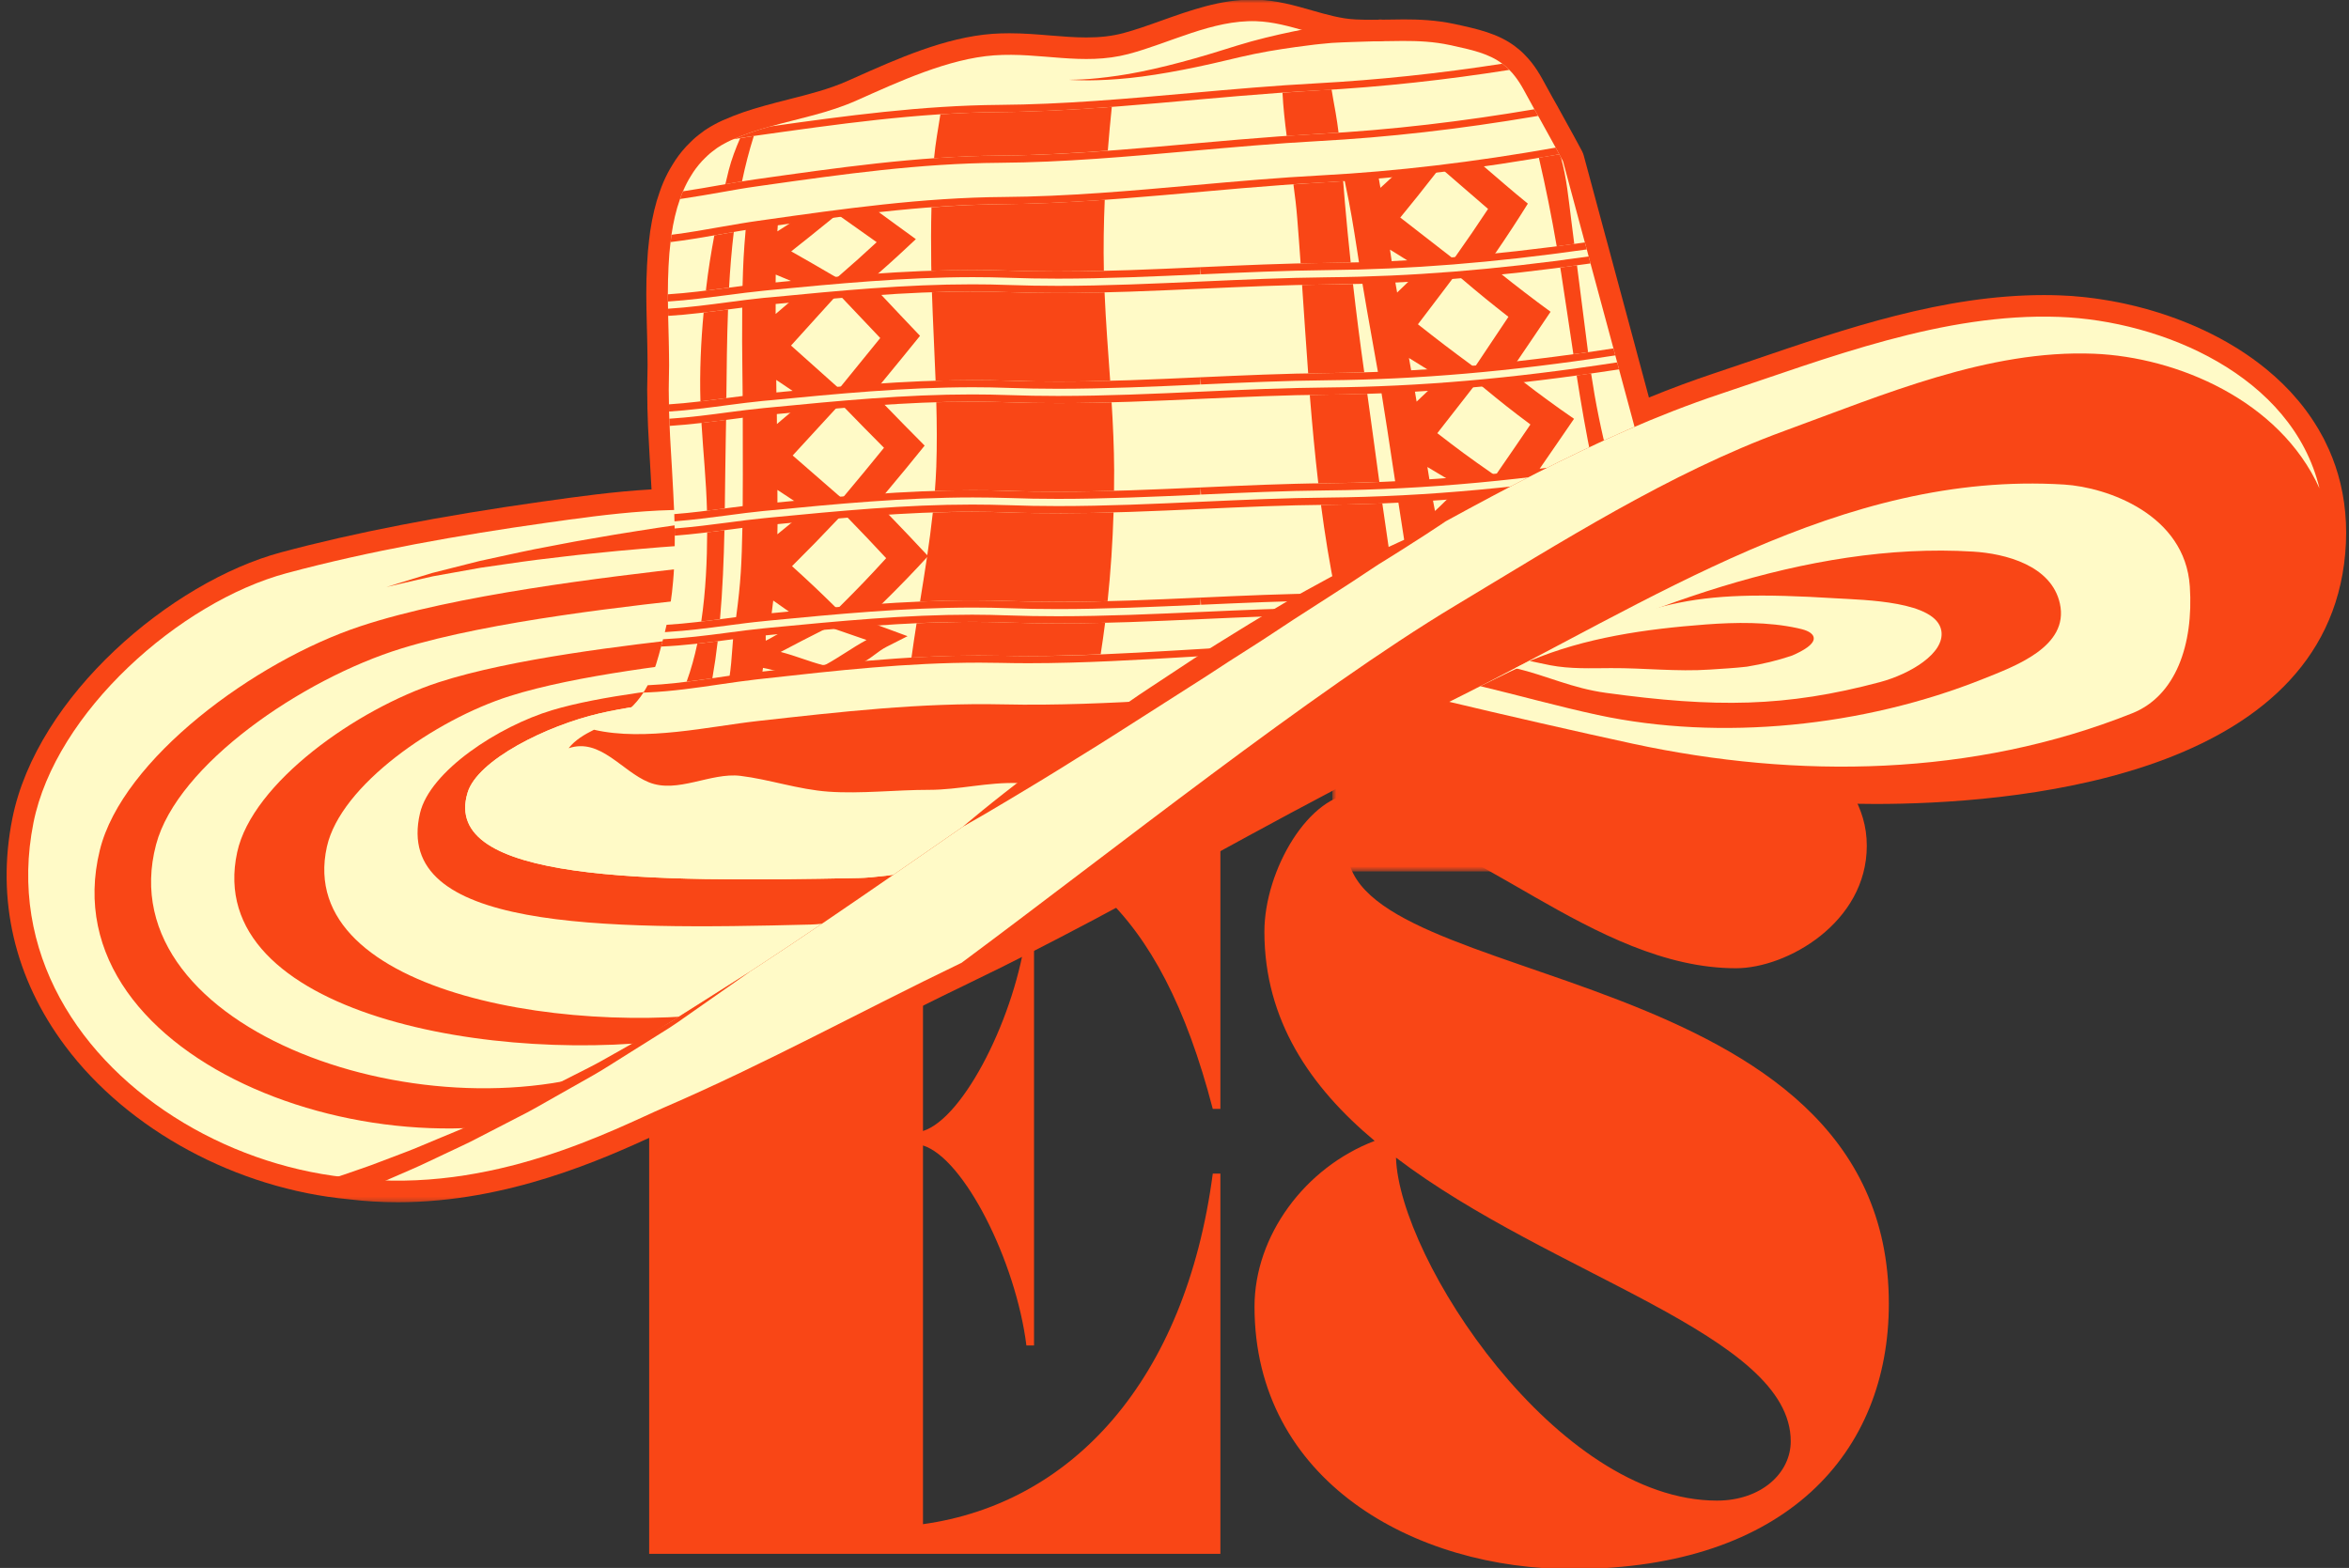
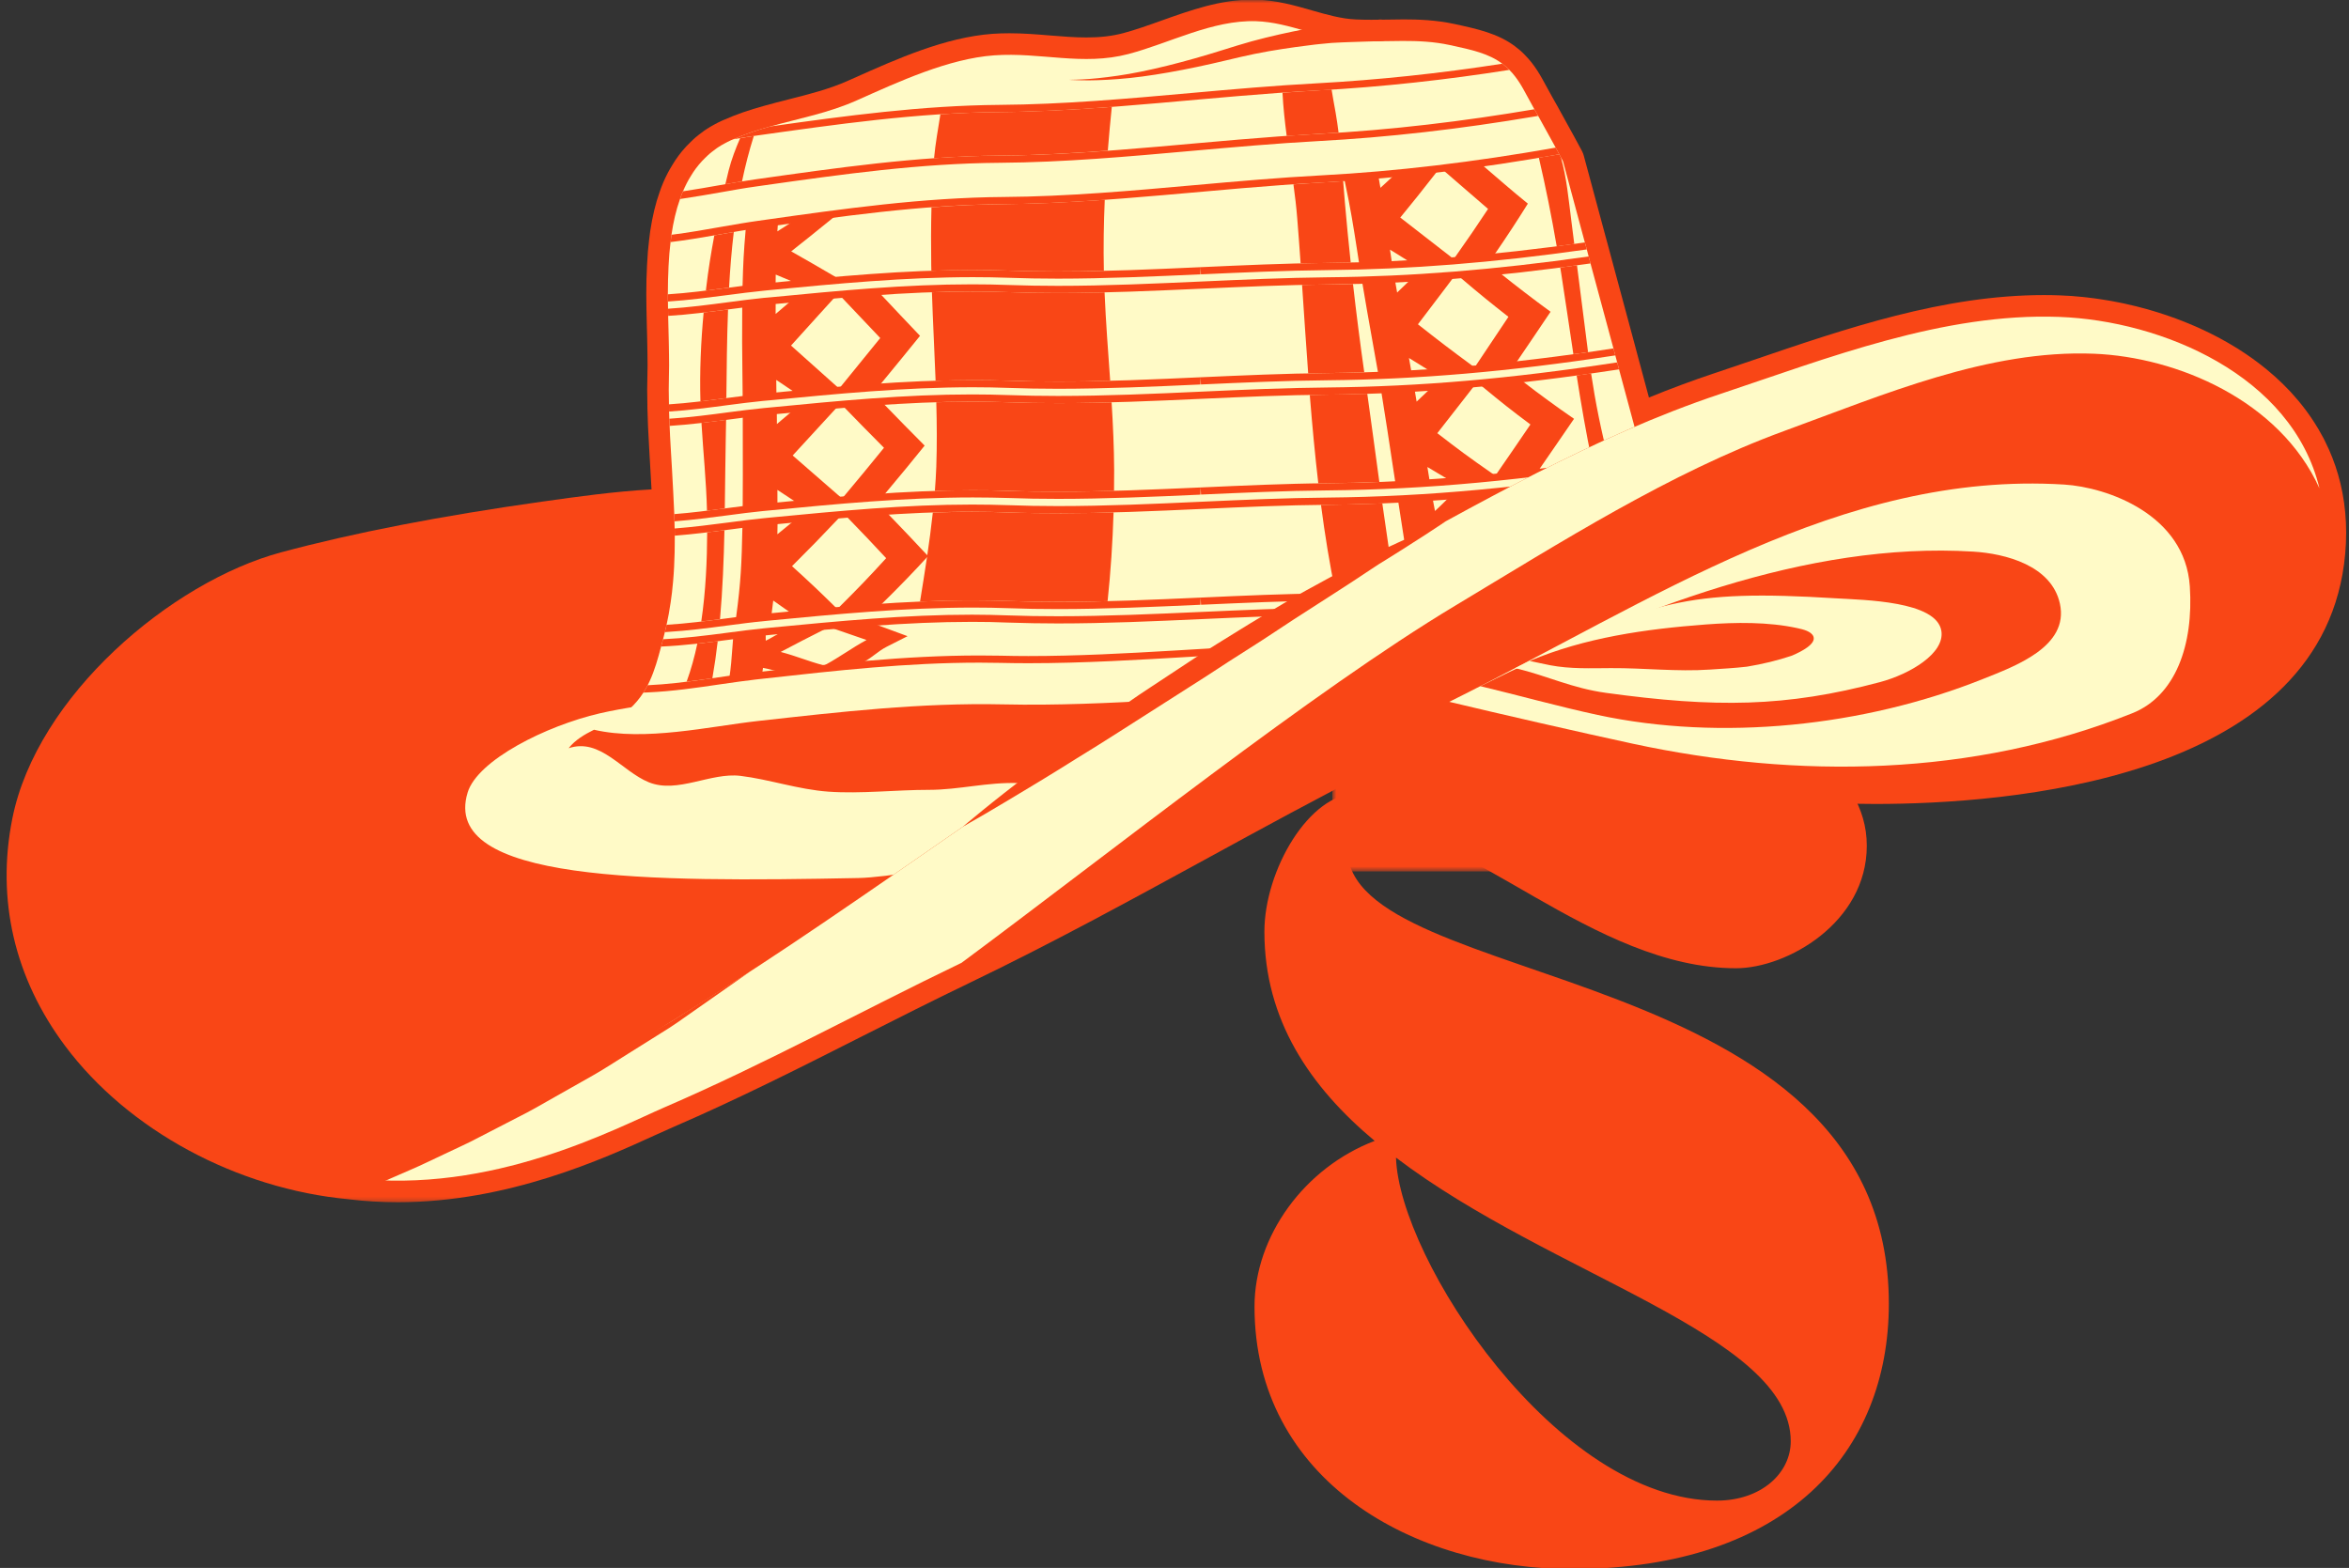
<svg xmlns="http://www.w3.org/2000/svg" width="370" height="247" viewBox="0 0 370 247" fill="none">
  <rect x="0" y="0" width="370" height="247" fill="#333333" stroke="none" />
  <g clip-path="url(#clip0_407_4917)">
    <mask id="mask0_407_4917" style="mask-type:luminance" maskUnits="userSpaceOnUse" x="209" y="105" width="83" height="33">
      <path d="M209.865 105.912H291.162V137.287H209.865V105.912Z" fill="white" />
    </mask>
    <g mask="url(#mask0_407_4917)">
      <path d="M209.865 105.912H291.125V137.287H209.865V105.912Z" fill="#F94616" />
    </g>
-     <path d="M102.253 244.78H192.227V184.879H191.029C186.716 217.582 168.748 236.874 145.383 240.108V180.447C151.852 182.483 159.998 198.655 161.675 211.952H162.873V146.66H161.675C159.998 159.957 151.852 176.134 145.383 178.171V129.525C168.269 131.686 182.644 142.467 191.029 174.691H192.227V124.973H102.253V244.78Z" fill="#F94616" />
    <path d="M197.603 205.842C197.603 233.16 222.644 247.296 247.92 247.176C281.347 247.056 297.519 228.848 297.519 205.363C297.519 150.613 212.217 156.363 212.217 133.723C212.217 132.525 213.415 130.124 214.972 130.124C231.03 130.124 250.915 152.53 273.441 152.53C281.467 152.53 294.045 145.342 294.045 133.243C294.045 130.124 293.207 127.608 291.769 124.973H213.774C206.228 124.973 199.16 137.077 199.16 146.78C199.16 160.676 206.347 171.217 216.53 179.728C205.509 183.921 197.603 194.702 197.603 205.842ZM282.066 227.051C282.066 232.082 277.394 236.395 270.446 236.395C245.165 236.395 220.368 198.296 219.889 182.363C244.446 201.051 282.066 210.275 282.066 227.051Z" fill="#F94616" />
    <mask id="mask1_407_4917" style="mask-type:luminance" maskUnits="userSpaceOnUse" x="0" y="-1" width="371" height="191">
      <path d="M0 -0.057H370.083V189.667H0V-0.057Z" fill="white" />
    </mask>
    <g mask="url(#mask1_407_4917)">
      <path d="M368.646 76.135L368.625 76.057C368.209 74.318 367.61 72.562 366.87 70.88L366.818 70.766C366.604 70.287 366.375 69.812 366.115 69.292L365.964 68.995C365.714 68.526 365.464 68.073 365.198 67.625L365.084 67.432L365.037 67.359C363.86 65.391 362.443 63.516 360.849 61.792L360.839 61.776L360.797 61.729C360.443 61.354 360.078 60.984 359.709 60.615L359.443 60.354C359.099 60.021 358.735 59.677 358.365 59.349L358.11 59.12L358.063 59.083C357.693 58.755 357.308 58.427 356.922 58.109L356.771 57.99C355.49 56.953 354.146 55.99 352.745 55.099L352.698 55.068L352.469 54.917C352.084 54.682 351.693 54.448 351.302 54.219L351.177 54.146C351.047 54.068 350.917 53.99 350.787 53.917C350.417 53.703 350.042 53.5 349.672 53.297C349.474 53.193 349.271 53.083 349.068 52.979C348.709 52.792 348.339 52.604 347.974 52.422C347.818 52.344 347.656 52.271 347.5 52.198L347.334 52.115L347.198 52.052C346.875 51.896 346.547 51.745 346.224 51.599L345.979 51.495L345.865 51.443C345.13 51.125 344.365 50.807 343.589 50.505L343.38 50.427C343.177 50.349 342.974 50.271 342.771 50.193C342.485 50.089 342.198 49.984 341.906 49.885L341.808 49.849C341.511 49.745 341.209 49.641 340.906 49.542C340.604 49.438 340.292 49.339 339.979 49.24C339.662 49.141 339.339 49.042 339.016 48.948C338.719 48.859 338.427 48.776 338.136 48.693C337.771 48.594 337.412 48.495 337.052 48.406L336.802 48.339C336.625 48.292 336.453 48.245 336.281 48.208C335.688 48.062 335.094 47.922 334.505 47.797L334.214 47.74L334.047 47.703C333.552 47.604 333.068 47.51 332.589 47.422L332.136 47.344L331.901 47.307C331.49 47.234 331.094 47.172 330.698 47.115C330.464 47.078 330.219 47.047 329.979 47.01C329.589 46.958 329.193 46.911 328.808 46.865C328.573 46.839 328.339 46.812 328.104 46.786C327.693 46.745 327.276 46.708 326.86 46.677L326.656 46.656C326.531 46.646 326.401 46.635 326.276 46.625C325.672 46.583 325.068 46.552 324.474 46.531C323.636 46.5 322.787 46.484 321.938 46.484C306.162 46.484 290.865 51.703 276.068 56.755C273.974 57.469 271.901 58.177 269.834 58.865C266.573 59.953 263.24 61.193 259.729 62.62L258.302 57.307L258.005 56.214L257.714 55.115L257.417 54.005L253.808 40.615L253.516 39.521L253.219 38.422L252.906 37.281L249.469 24.526C249.406 24.287 249.318 24.052 249.203 23.833C248.823 23.104 248.427 22.37 248.016 21.63C247.11 19.963 246.177 18.276 245.245 16.599C245.052 16.25 244.849 15.88 244.636 15.521L244.542 15.359C244.011 14.396 243.479 13.432 242.953 12.469C242.422 11.505 241.88 10.672 241.292 9.911L241.25 9.854L241.146 9.729C241.005 9.552 240.865 9.38 240.719 9.224C240.547 9.021 240.365 8.833 240.177 8.646C239.724 8.167 239.219 7.729 238.646 7.302C235.933 5.266 232.766 4.578 229.104 3.781C226.136 3.146 223.406 3.057 221.12 3.057C220.271 3.057 219.417 3.073 218.563 3.089C217.724 3.099 216.875 3.115 216.021 3.115C215.099 3.115 214.287 3.099 213.531 3.062C211.287 2.964 209.031 2.318 206.656 1.641C203.917 0.854 201.089 0.047 197.938 -0.052C197.709 -0.057 197.479 -0.062 197.25 -0.062C192.214 -0.062 187.521 1.615 182.979 3.234C180.854 3.995 178.849 4.708 176.88 5.234C175.136 5.688 173.308 5.901 171.125 5.901C169.266 5.901 167.401 5.75 165.422 5.589C163.354 5.417 161.214 5.24 158.985 5.24C158.058 5.24 157.198 5.271 156.344 5.328C148.901 5.87 141.276 9.276 134.552 12.281L133.636 12.688C130.63 14.037 127.505 14.823 124.193 15.662C122.964 15.974 121.693 16.297 120.432 16.651C117.917 17.344 115.974 18.021 114.146 18.833L114.104 18.849C113.985 18.896 113.86 18.948 113.745 19C113.266 19.219 112.844 19.432 112.453 19.651C112.031 19.875 111.662 20.099 111.36 20.297L111.162 20.432L111.125 20.453L110.922 20.588L110.818 20.667C110.578 20.838 110.344 21.01 110.125 21.188C109.745 21.474 109.432 21.755 109.156 22.005C109 22.151 108.86 22.287 108.709 22.443C108.287 22.838 107.865 23.297 107.443 23.807L107.344 23.927C107.188 24.115 107.037 24.302 106.891 24.51C106.552 24.963 106.235 25.438 105.943 25.927C105.641 26.396 105.401 26.849 105.182 27.25C104.693 28.182 104.261 29.182 103.901 30.25C103.261 32.036 102.766 34.089 102.406 36.479C102.365 36.786 102.328 37.089 102.297 37.391L102.287 37.484C102.266 37.594 102.25 37.698 102.24 37.807L102.209 38.135C102.151 38.615 102.104 39.104 102.057 39.594L102.047 39.74L102.031 39.984C102.021 40.12 102.011 40.255 102.005 40.396C101.969 40.875 101.932 41.354 101.912 41.844L101.88 42.75C101.854 43.172 101.839 43.589 101.828 43.995C101.813 44.766 101.802 45.495 101.802 46.219V46.365C101.802 46.755 101.807 47.156 101.813 47.547C101.813 47.927 101.818 48.302 101.828 48.688C101.828 49.083 101.839 49.474 101.854 49.865C101.854 50.151 101.865 50.49 101.875 50.828C101.886 51.141 101.891 51.448 101.896 51.755L101.901 51.833C101.906 52.068 101.917 52.297 101.917 52.531L101.922 52.646C101.932 52.958 101.943 53.271 101.943 53.573V53.682C101.953 54.005 101.964 54.323 101.964 54.635V54.724C101.974 55.135 101.985 55.547 101.985 55.938V56.005C102.011 57.125 102.005 58.089 101.979 58.958C101.927 60.562 101.927 62.172 101.974 63.75C101.974 64.125 101.974 64.516 102 64.932C102 65.333 102.011 65.724 102.037 66.115V66.151C102.047 66.516 102.057 66.896 102.078 67.266C102.13 68.385 102.182 69.51 102.255 70.62C102.297 71.432 102.349 72.26 102.396 73.088C102.479 74.427 102.557 75.76 102.625 77.094C96.667 77.432 90.698 78.276 85.75 78.974L85.505 79.005C69.281 81.297 55.792 83.917 44.271 87.01C26.938 91.672 5.797 109.63 1.943 128.948C-0.604 141.708 2.276 154.104 10.276 164.792C20.188 178.042 37.287 187.276 54.943 188.927L55.047 188.943C57.537 189.24 60.104 189.391 62.672 189.391C80.058 189.391 95.089 182.526 103.162 178.839C104.271 178.333 105.255 177.885 106.104 177.521C116.287 173.12 126.271 168.073 135.922 163.188C141.422 160.406 147.11 157.531 152.724 154.833L152.88 154.755C165.568 148.651 177.823 141.953 189.677 135.479C198.677 130.557 207.979 125.474 217.276 120.76C219.125 119.823 220.995 118.87 222.886 117.906L224.198 117.234C244.099 122.599 264.36 125.547 287.828 126.495C290.328 126.599 292.875 126.651 295.396 126.651C316.089 126.651 364.709 122.969 369.224 88.849C369.808 84.432 369.615 80.151 368.646 76.135Z" fill="#F94616" />
    </g>
-     <path d="M117.287 81.234C108.313 79.177 95.094 81.083 85.985 82.37C72.469 84.276 58.234 86.771 45.151 90.292C28.276 94.828 8.74 112.224 5.271 129.609C-2.849 170.328 50.484 197.979 83.047 180.427C93.891 174.583 104.5 168.396 114.656 161.276C124.245 154.557 134.354 148.417 141.636 138.979C148.766 129.745 157.849 110.656 153.12 98.588L117.287 81.234Z" fill="#FFFAC7" />
    <path d="M108.323 85.896C108.323 85.896 107.573 85.948 106.266 86.042C104.964 86.135 103.104 86.271 100.865 86.474C98.625 86.651 96.016 86.911 93.219 87.198C90.422 87.453 87.453 87.859 84.474 88.198C82.984 88.37 81.505 88.615 80.042 88.812C78.578 89.026 77.146 89.234 75.75 89.432C72.984 89.927 70.401 90.385 68.188 90.786C65.995 91.271 64.167 91.713 62.885 92.005C61.604 92.302 60.875 92.474 60.875 92.474C60.875 92.474 61.589 92.255 62.844 91.865C64.104 91.484 65.896 90.911 68.062 90.266C70.255 89.713 72.807 89.068 75.547 88.375C76.927 88.078 78.349 87.771 79.797 87.453C81.25 87.151 82.719 86.802 84.198 86.521C87.156 85.974 90.115 85.354 92.896 84.901C95.682 84.417 98.281 83.963 100.516 83.63C102.75 83.266 104.62 83 105.932 82.807C107.24 82.625 107.979 82.521 107.979 82.521C108.911 82.385 109.771 83.036 109.901 83.963C110.031 84.891 109.385 85.755 108.453 85.885L108.339 85.896H108.323Z" fill="#F94616" />
    <path d="M108.615 163.432C105.599 164.729 102.568 166.011 99.505 167.255C68.354 179.932 16.813 162.459 24.584 133.047C27.901 120.49 47.578 106.974 63.25 102.151C77.375 97.808 99.63 95.38 112.558 94.005C121.276 93.078 123.677 94.125 132.266 95.61L156.584 104.5C156.516 103.453 156.37 102.427 156.162 101.438L130.063 91.177C120.948 89.485 118.396 88.287 109.141 89.349C95.417 90.917 71.781 93.683 56.787 98.646C40.141 104.156 19.245 119.589 15.724 133.927C7.469 167.511 62.203 187.469 95.281 172.99C98.474 171.594 101.641 170.167 104.792 168.709C108.183 166.63 111.531 164.469 114.839 162.224C112.87 162.688 110.787 163.094 108.615 163.432Z" fill="#F94616" />
-     <path d="M51.489 133.396C53.646 123.683 68.599 113.37 80.255 109.667C90.76 106.328 107.323 104.469 116.932 103.412C123.417 102.698 125.203 103.5 131.594 104.641L154.016 113.11C153.958 112.969 153.917 112.818 153.849 112.677L125.719 101.818C118.672 100.531 116.703 99.62 109.552 100.427C98.943 101.62 80.682 103.719 69.088 107.485C56.229 111.667 39.734 123.302 37.359 134.261C31.807 159.87 78.542 168.099 108.615 163.433C112.109 161.927 115.557 160.365 118.974 158.761C91.937 163.891 46.276 156.912 51.489 133.396Z" fill="#F94616" />
    <path d="M145.01 137.161C141.088 137.818 137.474 138.271 135.229 138.318C102.182 138.974 69.349 138.974 73.661 124.844C75.219 119.739 86.041 114.323 94.479 112.375C102.083 110.62 114.057 109.646 121.015 109.088C123.021 108.927 124.401 108.917 125.687 108.995L124.12 108.437C119.495 107.656 118.203 107.104 113.515 107.594C106.557 108.318 94.573 109.588 86.974 111.875C78.536 114.406 67.713 121.463 66.156 128.104C61.843 146.495 94.677 146.495 127.724 145.646C129.88 145.588 133.297 145.036 137.031 144.234C139.25 142.781 141.344 141.208 143.25 139.458C143.385 139.297 143.515 139.146 143.646 138.979C144.094 138.411 144.552 137.802 145.01 137.161Z" fill="#F94616" />
    <path d="M121.016 109.088C114.057 109.646 102.083 110.62 94.479 112.375C86.042 114.323 75.219 119.739 73.661 124.844C69.349 138.974 102.182 138.974 135.229 138.317C137.474 138.271 141.088 137.817 145.01 137.161C148.568 132.182 170.104 125.942 172.359 118.765C166.51 118.317 143.516 116.797 142.568 115.021L125.687 108.995C124.401 108.916 123.021 108.927 121.016 109.088Z" fill="#FFFAC7" />
    <path d="M260.906 80.005C257.625 83.151 250 84.021 245.687 86.229C244.213 86.974 242.765 87.755 241.318 88.583C240.823 88.854 240.323 89.125 239.838 89.412C239.099 89.828 238.364 90.245 237.64 90.688C236.182 91.547 234.729 92.432 233.286 93.333C232.573 93.776 231.849 94.219 231.135 94.672C230.453 95.099 229.776 95.531 229.099 95.974C228.182 96.562 227.265 97.146 226.349 97.75C224.864 98.698 223.385 99.672 221.901 100.635C221.245 101.063 220.599 101.495 219.943 101.911C207.484 110.047 194.89 118.016 180.833 122.099C173.943 124.104 167.474 123.594 160.469 123.359C155.51 123.188 151.073 124.432 146.333 124.417C141.198 124.417 135.573 125.078 130.5 124.714C125.739 124.375 121.13 122.766 116.63 122.224C111.922 121.661 106.703 125.063 102.198 123.229C97.948 121.51 94.552 116.193 89.573 117.87C91.859 114.927 96.359 114.271 99.146 111.714C100.042 110.885 100.755 110.026 101.344 109.109C101.588 108.724 101.807 108.339 102.021 107.948C102.12 107.729 102.234 107.505 102.338 107.286C103.12 105.589 103.625 103.781 104.135 101.854C104.239 101.474 104.338 101.089 104.443 100.703L104.453 100.656C104.552 100.297 104.646 99.943 104.724 99.583C104.828 99.198 104.917 98.812 104.995 98.427C105.12 97.865 105.234 97.297 105.338 96.729C105.427 96.198 105.515 95.677 105.594 95.156C105.609 95.031 105.63 94.922 105.651 94.797C105.802 93.812 105.911 92.839 105.995 91.865C106.005 91.766 106.005 91.662 106.026 91.557C106.161 90.042 106.229 88.516 106.265 87V86.849C106.276 86.583 106.276 86.297 106.276 86.026C106.286 85.641 106.286 85.255 106.286 84.87C106.286 84.328 106.276 83.797 106.265 83.255C106.265 82.88 106.25 82.495 106.239 82.125C106.229 81.75 106.219 81.365 106.208 80.99C106.198 80.807 106.198 80.625 106.182 80.448C106.151 79.495 106.104 78.557 106.047 77.604C105.937 75.219 105.776 72.823 105.64 70.412C105.573 69.312 105.515 68.203 105.474 67.094C105.448 66.719 105.437 66.333 105.427 65.964C105.401 65.589 105.39 65.219 105.39 64.828C105.37 64.458 105.37 64.083 105.37 63.698C105.323 62.161 105.323 60.625 105.37 59.068C105.401 58.089 105.401 57.036 105.38 55.938C105.38 55.516 105.37 55.078 105.359 54.635C105.359 54.286 105.349 53.932 105.338 53.573C105.338 53.234 105.323 52.88 105.312 52.531C105.312 52.25 105.302 51.974 105.292 51.693C105.281 51.057 105.255 50.406 105.245 49.76C105.234 49.385 105.224 49.01 105.224 48.635C105.208 48.255 105.208 47.88 105.208 47.495C105.198 47.12 105.198 46.734 105.198 46.365V46.219C105.198 45.516 105.208 44.802 105.224 44.089C105.234 43.703 105.245 43.307 105.271 42.911C105.281 42.604 105.292 42.302 105.302 42.005C105.323 41.531 105.359 41.068 105.39 40.604C105.401 40.365 105.427 40.141 105.437 39.911C105.484 39.438 105.531 38.964 105.583 38.5C105.594 38.375 105.609 38.25 105.62 38.135H105.63C105.677 37.755 105.708 37.37 105.765 36.984C106.057 35.01 106.479 33.115 107.114 31.349C107.406 30.49 107.755 29.651 108.177 28.854C108.38 28.474 108.583 28.089 108.823 27.724C109.068 27.307 109.338 26.901 109.635 26.505C109.771 26.312 109.917 26.141 110.068 25.958C110.38 25.578 110.724 25.203 111.073 24.875C111.198 24.75 111.307 24.635 111.432 24.526C111.682 24.297 111.932 24.068 112.208 23.865C112.432 23.688 112.667 23.516 112.917 23.333L113.187 23.156C113.469 22.974 113.765 22.792 114.073 22.635C114.411 22.443 114.776 22.26 115.146 22.089C115.271 22.037 115.406 21.99 115.531 21.932C117.432 21.083 119.38 20.464 121.349 19.917C125.885 18.651 130.547 17.792 135.015 15.787C141.568 12.865 149.411 9.234 156.583 8.719C163.906 8.193 170.515 10.412 177.745 8.51C184.286 6.781 190.974 3.125 197.833 3.339C203.219 3.51 208.015 6.214 213.38 6.453C218.63 6.688 223.281 6 228.375 7.099C231.87 7.854 234.484 8.422 236.635 10.037C237.021 10.323 237.39 10.641 237.739 11.01L237.755 11.026C237.901 11.172 238.047 11.318 238.187 11.479C238.333 11.635 238.469 11.812 238.614 12C239.088 12.609 239.531 13.287 239.974 14.089C240.536 15.13 241.114 16.172 241.687 17.214C241.896 17.557 242.088 17.906 242.281 18.255C243.208 19.917 244.135 21.594 245.042 23.255C245.437 23.979 245.823 24.693 246.198 25.406L249.635 38.193L249.943 39.292L250.234 40.401L250.526 41.5L254.14 54.885L254.432 55.984L254.729 57.089L255.021 58.188L258.62 71.531L258.911 72.63L259.219 73.724L259.505 74.823L260.906 80.005Z" fill="#FFFAC7" />
    <path d="M157.448 17.656C174.136 17.531 190.875 15.13 207.542 14.25C217.953 13.682 227.875 12.563 237.74 11.011C237.391 10.641 237.021 10.323 236.636 10.037C226.563 11.599 217.026 12.594 207.485 13.12C200.844 13.469 194.083 14.068 187.557 14.656C177.667 15.542 167.448 16.453 157.432 16.521C145.245 16.615 133.104 18.255 121.349 19.917C119.38 20.464 117.432 21.084 115.531 21.933C116.698 21.729 117.839 21.547 118.927 21.391C131.771 19.589 144.443 17.75 157.448 17.656ZM241.688 17.214C230.526 19.104 219.344 20.469 207.542 21.104C190.875 22 174.136 24.391 157.448 24.511C144.443 24.604 131.771 26.448 118.927 28.261C115.511 28.735 111.594 29.537 107.589 30.136C107.771 29.693 107.974 29.266 108.177 28.854C107.755 29.651 107.406 30.49 107.115 31.349L107.745 31.255C109.714 30.964 111.651 30.625 113.516 30.297C115.485 29.948 117.354 29.615 119.073 29.38L120.193 29.219C132.901 27.422 144.906 25.735 157.458 25.646C167.563 25.578 177.823 24.656 187.761 23.766C194.266 23.188 201 22.589 207.61 22.229C218.63 21.636 229.844 20.36 241.886 18.323L242.281 18.255C242.089 17.906 241.896 17.558 241.688 17.214Z" fill="#F94616" />
    <path d="M250.235 40.401C235.391 42.516 222.307 43.557 209.099 43.682C202.479 43.75 195.729 44.057 189.188 44.349C181.818 44.677 174.193 45.031 166.62 45.031C163.886 45.031 161.349 44.984 158.886 44.896C157.005 44.823 155.068 44.791 153.11 44.791C142.578 44.791 132.313 45.776 121.448 46.828L120.297 46.927C118.542 47.099 116.672 47.349 114.693 47.609C111.766 47.995 108.458 48.432 105.224 48.635C105.224 49.01 105.235 49.385 105.245 49.76C108.479 49.568 111.74 49.135 114.844 48.729C116.813 48.469 118.677 48.229 120.406 48.062L121.521 47.948C132.323 46.906 142.61 45.922 153.11 45.922C155.016 45.922 156.912 45.948 158.839 46.026C161.427 46.114 164.021 46.161 166.62 46.161C174.203 46.161 181.818 45.807 189.245 45.479C195.761 45.187 202.516 44.88 209.115 44.812C222.328 44.687 235.401 43.661 250.526 41.5L250.235 40.401ZM189.083 59.432C181.708 59.771 174.136 60.109 166.636 60.109C164.068 60.109 161.511 60.078 158.964 59.974C157.063 59.906 155.156 59.875 153.255 59.875C142.438 59.875 131.667 60.916 121.188 61.922L120.078 62.036C118.292 62.208 116.401 62.453 114.401 62.713C111.469 63.099 108.391 63.505 105.37 63.698C105.37 64.083 105.37 64.458 105.391 64.828H105.448C108.505 64.63 111.573 64.229 114.547 63.833C116.542 63.573 118.417 63.328 120.193 63.156L121.302 63.057C131.714 62.047 142.474 61.005 153.255 61.005C155.193 61.005 157.094 61.041 158.917 61.109C161.37 61.198 163.896 61.245 166.636 61.245C174.146 61.245 181.74 60.906 189.083 60.568L189.115 59.432H189.083ZM105.37 63.698C105.339 62.172 105.339 60.625 105.37 59.068C105.323 60.625 105.323 62.161 105.37 63.698ZM254.141 54.885C237.391 57.443 223.318 58.63 209.078 58.776C202.438 58.833 195.662 59.141 189.115 59.432L189.162 60.568C195.703 60.271 202.458 59.963 209.094 59.906C223.589 59.76 237.526 58.562 254.307 56.005L254.432 55.984L254.141 54.885Z" fill="#F94616" />
    <path d="M249.635 38.193C234.833 40.297 222.026 41.292 209.078 41.417C202.437 41.484 195.661 41.792 189.114 42.089L189.161 43.219C195.703 42.922 202.458 42.62 209.094 42.552C222.187 42.427 235.114 41.396 249.792 39.313L249.943 39.292L249.635 38.193ZM105.62 38.136C105.609 38.25 105.594 38.375 105.583 38.5C105.594 38.375 105.609 38.25 105.63 38.136H105.62ZM189.083 42.089C181.708 42.427 174.135 42.766 166.635 42.766C164.068 42.766 161.51 42.719 158.963 42.63C157.062 42.563 155.156 42.526 153.255 42.526C142.437 42.526 131.667 43.568 121.187 44.578L120.078 44.677C118.292 44.849 116.401 45.099 114.401 45.37C111.411 45.755 108.292 46.172 105.198 46.365C105.198 46.734 105.198 47.12 105.208 47.495H105.281C108.422 47.292 111.672 46.859 114.547 46.49C116.542 46.229 118.417 45.979 120.193 45.807L121.302 45.693C131.713 44.698 142.474 43.662 153.255 43.662C155.193 43.662 157.094 43.693 158.917 43.761C161.37 43.849 163.896 43.896 166.635 43.896C174.146 43.896 181.739 43.547 189.083 43.219L189.114 42.089H189.083ZM245.042 23.255C232.062 25.552 219.989 26.99 208.13 27.625C201.489 27.974 194.729 28.578 188.203 29.162C178.312 30.047 168.094 30.964 158.078 31.031C145.38 31.12 132.745 32.896 120.521 34.63L119.411 34.787C117.646 35.026 115.771 35.365 113.786 35.703C111.177 36.167 108.479 36.646 105.765 36.984C105.708 37.37 105.677 37.755 105.63 38.136C110.521 37.547 115.417 36.484 119.573 35.906C132.417 34.094 145.088 32.25 158.088 32.162C174.781 32.037 191.521 29.651 208.187 28.755C221.13 28.052 233.338 26.49 245.599 24.308C245.802 24.672 246.005 25.047 246.198 25.406C245.823 24.693 245.437 23.979 245.042 23.255Z" fill="#F94616" />
    <path d="M158.026 110.963C145.031 110.677 132.307 112.146 119.412 113.578C111.776 114.427 101.589 116.823 93.563 114.958C92.026 115.724 90.584 116.573 89.568 117.87C94.552 116.193 97.943 121.51 102.198 123.234C106.703 125.062 111.927 121.656 116.63 122.224C121.136 122.765 125.74 124.375 130.5 124.713C135.573 125.073 141.193 124.422 146.333 124.427C151.073 124.427 155.511 123.187 160.464 123.359C167.479 123.594 173.943 124.104 180.839 122.099C190.729 119.229 199.896 114.422 208.807 108.995C208.604 109 208.406 109.015 208.203 109.021C191.516 109.427 174.708 111.333 158.026 110.963Z" fill="#F94616" />
    <path d="M258.62 71.531C239.87 74.573 224.563 75.974 209.078 76.125C202.438 76.182 195.662 76.5 189.115 76.791L189.177 77.911C195.703 77.62 202.458 77.312 209.094 77.255C224.745 77.109 240.073 75.682 258.802 72.651L258.912 72.63L258.62 71.531ZM189.083 76.791C181.708 77.12 174.136 77.458 166.636 77.458C164.068 77.458 161.511 77.427 158.964 77.338C157.063 77.255 155.156 77.234 153.255 77.234C142.438 77.234 131.667 78.26 121.188 79.271L120.078 79.38C118.292 79.552 116.401 79.802 114.401 80.062C111.74 80.411 108.969 80.776 106.208 80.989C106.219 81.364 106.229 81.75 106.24 82.125H106.297C109.151 81.896 112.016 81.521 114.547 81.192C116.542 80.922 118.417 80.682 120.193 80.505L121.302 80.401C131.714 79.391 142.474 78.364 153.255 78.364C155.193 78.364 157.094 78.401 158.917 78.453C161.37 78.547 163.896 78.588 166.636 78.588C174.146 78.588 181.74 78.255 189.083 77.922L189.115 76.791H189.083ZM254.729 57.088C237.802 59.682 223.724 60.891 209.099 61.041C202.479 61.099 195.729 61.401 189.188 61.698C181.818 62.036 174.193 62.375 166.62 62.375C163.886 62.375 161.349 62.328 158.886 62.239C157.005 62.172 155.068 62.135 153.11 62.135C142.578 62.135 132.313 63.12 121.448 64.177L120.297 64.286C118.542 64.458 116.672 64.692 114.693 64.953C112 65.317 108.651 65.755 105.427 65.963C105.438 66.333 105.448 66.719 105.474 67.094C108.641 66.891 111.807 66.484 114.844 66.088C116.813 65.828 118.677 65.578 120.406 65.411L121.521 65.307C132.323 64.266 142.61 63.271 153.11 63.271C155.016 63.271 156.912 63.302 158.839 63.37C161.427 63.463 164.021 63.505 166.62 63.505C174.203 63.505 181.818 63.166 189.245 62.828C195.761 62.531 202.516 62.229 209.115 62.172C223.62 62.026 237.959 60.802 255.021 58.187L254.729 57.088Z" fill="#F94616" />
    <path d="M262 79.708L260.599 74.526L260.328 73.547L259.323 73.713L259.219 73.724C240.334 76.792 224.865 78.229 209.099 78.385C202.479 78.443 195.729 78.75 189.188 79.042C181.818 79.38 174.193 79.724 166.62 79.724C163.886 79.724 161.349 79.677 158.886 79.583C157.005 79.521 155.068 79.484 153.11 79.484C142.578 79.484 132.313 80.479 121.448 81.521L120.297 81.635C118.542 81.802 116.672 82.052 114.693 82.312C112 82.667 109.136 83.026 106.266 83.255C106.276 83.797 106.287 84.328 106.287 84.87V84.385C109.172 84.156 112.068 83.797 114.844 83.432C116.813 83.172 118.677 82.927 120.406 82.755L121.521 82.656C132.323 81.615 142.61 80.615 153.11 80.615C155.016 80.615 156.912 80.651 158.839 80.719C161.427 80.823 164.021 80.854 166.62 80.854C174.203 80.854 181.818 80.516 189.245 80.177C195.761 79.88 202.516 79.573 209.115 79.521C224.865 79.359 240.427 77.932 259.505 74.823L260.906 80.005C257.625 83.151 250 84.021 245.688 86.229C244.214 86.974 242.766 87.755 241.318 88.583C240.823 88.854 240.323 89.125 239.839 89.412C239.099 89.828 238.365 90.245 237.641 90.688C236.917 91.109 236.193 91.537 235.469 91.979C226.313 92.917 217.724 93.391 209.078 93.474C202.438 93.537 195.662 93.844 189.115 94.141L189.177 95.271C195.703 94.979 202.458 94.672 209.094 94.604C217.078 94.537 225.026 94.104 233.287 93.333C234.052 93.271 234.823 93.188 235.594 93.109L235.844 93.088L236.057 92.953C239.745 90.708 243.073 88.844 246.209 87.24C247.813 86.412 249.943 85.776 252.193 85.099C255.792 84.037 259.516 82.927 261.688 80.833L262.172 80.37L262 79.708ZM189.083 94.141C181.708 94.469 174.136 94.818 166.636 94.818C164.068 94.818 161.511 94.771 158.964 94.682C157.063 94.615 155.156 94.578 153.255 94.578C142.438 94.578 131.667 95.609 121.188 96.63L120.078 96.729C118.292 96.901 116.401 97.146 114.401 97.422C111.344 97.818 108.141 98.234 104.995 98.427C104.917 98.812 104.828 99.198 104.724 99.583L105.068 99.557C108.292 99.365 111.615 98.927 114.547 98.542C116.542 98.281 118.417 98.031 120.193 97.865L121.302 97.75C131.714 96.75 142.474 95.713 153.255 95.713C155.193 95.713 157.094 95.745 158.917 95.812C161.37 95.906 163.896 95.948 166.636 95.948C174.146 95.948 181.74 95.599 189.083 95.271L189.115 94.141H189.083Z" fill="#F94616" />
    <path d="M231.135 94.672L229.005 94.838C222.24 95.38 215.719 95.677 209.099 95.734C202.479 95.802 195.729 96.109 189.188 96.401C181.818 96.729 174.193 97.078 166.62 97.078C163.885 97.078 161.349 97.036 158.885 96.948C157.005 96.88 155.068 96.833 153.109 96.833C142.578 96.833 132.312 97.828 121.448 98.87L120.297 98.984C118.542 99.151 116.672 99.401 114.693 99.661C111.208 100.125 107.792 100.542 104.443 100.703C104.339 101.088 104.24 101.474 104.135 101.854C107.734 101.698 111.38 101.234 114.844 100.781C116.813 100.521 118.677 100.271 120.406 100.114L121.521 100C132.323 98.958 142.609 97.963 153.109 97.963C155.016 97.963 156.911 97.995 158.839 98.078C161.427 98.166 164.021 98.213 166.62 98.213C174.203 98.213 181.818 97.864 189.245 97.531C195.76 97.239 202.516 96.932 209.115 96.864C215.719 96.812 222.286 96.516 229.099 95.974C228.182 96.562 227.266 97.146 226.349 97.75C224.865 98.698 223.385 99.672 221.901 100.635C217.26 100.984 212.578 101.234 207.792 101.359C192.547 101.719 177.214 103.349 161.974 103.349C160.51 103.349 159.063 103.328 157.604 103.292C156.495 103.271 155.385 103.26 154.276 103.26C142.427 103.26 130.786 104.604 118.995 105.911C113.979 106.474 107.896 107.682 102.021 107.948C101.807 108.338 101.589 108.724 101.344 109.109L102.068 109.078C105.938 108.906 109.807 108.338 113.552 107.786C115.521 107.505 117.385 107.229 119.12 107.036L120.25 106.911C131.88 105.614 142.87 104.39 154.276 104.39C155.375 104.39 156.474 104.401 157.578 104.427C158.995 104.458 160.479 104.479 161.974 104.479C170.62 104.479 179.406 103.948 187.917 103.443C194.448 103.047 201.203 102.651 207.813 102.489C211.719 102.39 215.708 102.208 219.943 101.911C220.609 101.87 221.286 101.823 221.979 101.765L222.271 101.745L222.521 101.583C224.729 100.135 227.229 98.505 229.708 96.922L233.51 94.479L231.135 94.672Z" fill="#F94616" />
    <path d="M114.781 26.828C114.594 27.557 114.432 28.287 114.255 29.016C115.146 28.859 116.026 28.708 116.88 28.568C117.38 26.156 117.995 23.776 118.735 21.422C118.047 21.521 117.307 21.646 116.583 21.766C115.87 23.412 115.229 25.083 114.781 26.828Z" fill="#F94616" />
    <path d="M175.125 16.838C169.229 17.276 163.333 17.609 157.448 17.656C154.323 17.677 151.219 17.802 148.125 18.005C147.76 20.312 147.344 22.599 147.125 24.927C150.552 24.692 153.99 24.536 157.448 24.51C163.125 24.469 168.807 24.156 174.495 23.734C174.677 21.432 174.891 19.135 175.125 16.838Z" fill="#F94616" />
    <path d="M202.672 21.422C204.297 21.312 205.922 21.188 207.542 21.099C208.651 21.042 209.75 20.969 210.844 20.896C210.713 19.854 210.568 18.818 210.385 17.781C210.167 16.557 209.937 15.328 209.739 14.094C209.005 14.141 208.281 14.203 207.542 14.245C205.703 14.344 203.854 14.479 202.01 14.609C202.125 16.88 202.375 19.151 202.672 21.422Z" fill="#F94616" />
    <path d="M110.328 63.198V63.229C111.703 63.068 113.062 62.891 114.396 62.714H114.411C114.458 58.094 114.5 53.422 114.677 48.755C113.417 48.917 112.13 49.084 110.833 49.234C110.401 53.875 110.193 58.542 110.328 63.198Z" fill="#F94616" />
    <path d="M174.87 59.99C174.542 55.349 174.182 50.708 173.984 46.057C168.932 46.182 163.859 46.208 158.838 46.021C154.786 45.87 150.786 45.906 146.792 46.042C146.943 50.688 147.198 55.339 147.37 59.99C151.224 59.865 155.094 59.839 158.958 59.979C164.219 60.172 169.552 60.136 174.87 59.99Z" fill="#F94616" />
    <path d="M248.396 41.787C247.515 41.912 246.625 42.037 245.76 42.151C245.807 42.459 245.859 42.761 245.911 43.068C246.573 47.302 247.182 51.552 247.828 55.797C248.594 55.688 249.364 55.584 250.14 55.469C249.557 50.912 248.979 46.349 248.396 41.787Z" fill="#F94616" />
    <path d="M206.057 58.828C207.068 58.807 208.078 58.781 209.083 58.771C211.016 58.75 212.953 58.708 214.891 58.651C214.229 54 213.641 49.375 213.115 44.745C211.786 44.776 210.453 44.807 209.115 44.812C207.781 44.828 206.438 44.854 205.094 44.885C205.406 49.536 205.719 54.182 206.057 58.828Z" fill="#F94616" />
    <path d="M111.24 45.302C111.219 45.458 111.208 45.615 111.188 45.776C112.271 45.641 113.344 45.505 114.396 45.365C114.547 45.344 114.688 45.328 114.839 45.307C115 42.37 115.234 39.448 115.583 36.547C114.583 36.719 113.557 36.901 112.516 37.083C112.005 39.807 111.562 42.547 111.24 45.302Z" fill="#F94616" />
    <path d="M173.875 42.667C173.791 38.927 173.854 35.193 174.015 31.469C168.703 31.844 163.396 32.125 158.088 32.161C154.276 32.188 150.489 32.375 146.719 32.661C146.64 35.693 146.64 38.724 146.682 41.745C146.687 42.052 146.698 42.354 146.703 42.656C150.781 42.516 154.87 42.479 158.958 42.63C163.89 42.812 168.89 42.792 173.875 42.667Z" fill="#F94616" />
    <path d="M204.333 34.406C204.526 36.766 204.698 39.13 204.865 41.495C206.276 41.463 207.682 41.432 209.083 41.422C210.307 41.411 211.531 41.385 212.755 41.354C212.422 38.219 212.109 35.078 211.839 31.911C211.74 30.791 211.651 29.666 211.568 28.541C210.448 28.614 209.323 28.687 208.188 28.75C206.708 28.833 205.224 28.942 203.734 29.047C203.979 30.838 204.193 32.625 204.333 34.406Z" fill="#F94616" />
    <path d="M247.495 34.677C247.073 31.411 246.776 27.989 245.865 24.797C245.776 24.63 245.687 24.469 245.599 24.307C244.531 24.495 243.458 24.661 242.391 24.844C243.469 29.463 244.401 34.12 245.203 38.802C246.115 38.682 247.047 38.552 247.969 38.422C247.807 37.177 247.656 35.927 247.495 34.677Z" fill="#F94616" />
    <path d="M111.36 80.453C112.302 80.333 113.245 80.219 114.167 80.094C114.224 76.375 114.245 72.688 114.318 69.068C114.344 68.099 114.354 67.12 114.37 66.141C113.094 66.307 111.797 66.474 110.49 66.625C110.766 71.234 111.25 75.833 111.36 80.453Z" fill="#F94616" />
    <path d="M175.474 77.323C175.49 76.24 175.5 75.156 175.495 74.073C175.479 70.5 175.313 66.938 175.094 63.38C169.672 63.526 164.224 63.568 158.839 63.37C155.021 63.229 151.245 63.255 147.479 63.37C147.573 66.76 147.599 70.146 147.479 73.531C147.432 74.807 147.354 76.073 147.255 77.339C151.151 77.219 155.052 77.188 158.958 77.328C164.422 77.531 169.958 77.479 175.474 77.323Z" fill="#F94616" />
    <path d="M250.62 58.828C249.859 58.932 249.094 59.047 248.344 59.146C249.057 63.698 249.833 68.229 250.776 72.729C251.63 72.604 252.5 72.469 253.365 72.344C252.219 67.927 251.307 63.432 250.62 58.828Z" fill="#F94616" />
-     <path d="M206.333 62.5C206.698 67.042 207.12 71.599 207.651 76.146C208.13 76.141 208.609 76.125 209.083 76.12C211.807 76.094 214.531 76.031 217.266 75.922C216.63 71.292 216.016 66.656 215.365 62.031C213.281 62.094 211.198 62.146 209.115 62.167C208.187 62.177 207.25 62.198 206.312 62.219L206.333 62.5Z" fill="#F94616" />
+     <path d="M206.333 62.5C206.698 67.042 207.12 71.599 207.651 76.146C208.13 76.141 208.609 76.125 209.083 76.12C211.807 76.094 214.531 76.031 217.266 75.922C216.63 71.292 216.016 66.656 215.365 62.031C213.281 62.094 211.198 62.146 209.115 62.167C208.187 62.177 207.25 62.198 206.312 62.219L206.333 62.5" fill="#F94616" />
    <path d="M110.458 97.911C111.453 97.797 112.438 97.672 113.412 97.547C113.823 92.891 114.011 88.192 114.11 83.526C113.214 83.641 112.302 83.75 111.391 83.859C111.375 88.187 111.177 93.099 110.458 97.911Z" fill="#F94616" />
    <path d="M174.463 94.703C174.953 90.057 175.26 85.391 175.401 80.719C169.88 80.875 164.328 80.922 158.838 80.724C154.833 80.573 150.88 80.609 146.932 80.74C146.427 85.432 145.672 90.099 144.917 94.771C149.583 94.568 154.271 94.51 158.958 94.682C164.088 94.87 169.281 94.839 174.463 94.703Z" fill="#F94616" />
    <path d="M210.38 93.448C213.521 93.396 216.672 93.297 219.838 93.146C219.062 88.547 218.38 83.927 217.734 79.302C214.849 79.417 211.984 79.49 209.114 79.521C208.765 79.521 208.417 79.531 208.073 79.537C208.682 84.203 209.432 88.849 210.38 93.448Z" fill="#F94616" />
    <path d="M108.151 107.39C109.521 107.219 110.88 107.036 112.208 106.844C112.547 104.911 112.828 102.969 113.052 101.01C111.989 101.146 110.917 101.276 109.838 101.396C109.401 103.463 108.849 105.479 108.151 107.39Z" fill="#F94616" />
-     <path d="M174.073 98.109C168.99 98.234 163.886 98.26 158.839 98.073C153.969 97.891 149.172 97.964 144.375 98.182C144.089 99.984 143.818 101.792 143.568 103.599C148.229 103.323 152.896 103.198 157.604 103.302C162.849 103.417 168.11 103.292 173.37 103.073C173.625 101.422 173.865 99.771 174.073 98.109Z" fill="#F94616" />
    <path d="M116.979 62.37V62.521L117.13 62.5C118.995 62.271 119.969 62.177 121.583 62.021L122.297 61.953L122.271 59.849C123.302 60.542 123.88 60.932 124.974 61.667L125.016 61.698L125.063 61.688C127.786 61.432 129.063 61.312 131.693 61.089L132.01 61.062L129.448 58.771C127.87 57.354 126.573 56.193 124.599 54.438C126.365 52.474 127.557 51.167 128.958 49.615L131.432 46.891L131.083 46.922C128.495 47.146 127.188 47.271 124.469 47.531L124.427 47.536L122.172 49.464C122.172 49.052 122.177 48.745 122.177 48.349V47.75L122.026 47.766C120.042 47.958 119.135 48.047 117.031 48.307L116.911 48.328V48.448C116.87 52.578 116.901 55.208 116.938 58.536C116.948 59.693 116.964 60.938 116.979 62.37Z" fill="#F94616" />
    <path d="M138.739 46.37L138.693 46.318L138.63 46.328C136.328 46.484 135.161 46.573 132.812 46.776L132.531 46.797L132.729 47.005C135.135 49.563 136.333 50.823 138.651 53.25C136.568 55.818 135.354 57.307 133.458 59.641L132.323 61.037L132.646 61.011C135.078 60.807 136.281 60.714 138.609 60.557L138.672 60.552L138.708 60.505C140.031 58.896 140.687 58.099 141.989 56.505C143.14 55.094 143.708 54.391 144.838 53L144.917 52.906L144.833 52.818C143.599 51.526 142.989 50.88 141.781 49.604C140.552 48.302 139.948 47.656 138.739 46.37Z" fill="#F94616" />
    <path d="M222.297 58.458L222.271 58.307C222.136 57.526 222.057 57.088 221.932 56.396C223.089 57.12 223.74 57.526 224.953 58.266L224.99 58.291L225.037 58.286C227.729 58.109 229.037 58.005 231.708 57.771L232.068 57.734L231.781 57.521C228.333 54.979 226.656 53.698 223.344 51.088C224.87 49.078 225.86 47.771 227.115 46.12L228.875 43.791L228.573 43.818C225.932 44.026 224.646 44.109 222.016 44.255H221.969L221.932 44.291C221.24 44.958 220.844 45.338 220.25 45.906L220.068 46.088C219.964 45.505 219.901 45.141 219.787 44.489L219.766 44.37L219.646 44.375C217.677 44.469 216.719 44.505 214.74 44.562L214.583 44.568L214.61 44.724C215.151 47.984 215.568 50.302 216.005 52.75C216.318 54.484 216.646 56.297 217.042 58.588L217.063 58.703H217.182C219.224 58.625 220.193 58.578 222.146 58.463L222.297 58.458Z" fill="#F94616" />
    <path d="M236.432 43.141L236.391 43.104L236.333 43.109C233.88 43.364 232.703 43.479 230.328 43.677L230 43.703L230.25 43.916C233.109 46.344 234.568 47.536 237.599 49.911C235.562 52.969 234.563 54.474 232.547 57.469L232.391 57.708L232.672 57.682C235.13 57.453 236.333 57.333 238.807 57.057L238.87 57.047L238.906 56.995C240.026 55.354 240.583 54.531 241.698 52.88C242.682 51.422 243.177 50.687 244.161 49.224L244.234 49.114L244.13 49.036C242.531 47.859 241.771 47.297 240.271 46.146C238.667 44.916 237.917 44.328 236.432 43.141Z" fill="#F94616" />
    <path d="M121.333 44.698L122.047 44.63L122.172 44.604V44.479C122.177 43.984 122.182 43.703 122.188 43.255C123.182 43.666 123.74 43.901 124.807 44.349L124.839 44.364L124.875 44.359C127.469 44.109 128.776 43.989 131.354 43.766L131.781 43.729L131.412 43.51C128.578 41.849 127.125 41.021 124.625 39.599C126.896 37.807 128.193 36.76 130.307 35.047L131.432 34.135L130.953 34.198C128.479 34.521 127.261 34.687 124.662 35.047L124.61 35.068C123.729 35.635 123.255 35.937 122.448 36.448C122.469 36.13 122.485 35.901 122.511 35.516L122.521 35.349L121.073 35.552C119.932 35.708 119.031 35.833 117.568 36.073L117.458 36.088L117.453 36.193C117.141 39.75 117.057 41.516 116.964 45.016L116.958 45.172L117.12 45.151C118.891 44.932 119.807 44.844 121.333 44.698Z" fill="#F94616" />
-     <path d="M138.115 43.239L138.162 43.234L138.193 43.203C139.474 42.083 140.099 41.521 141.386 40.349C142.5 39.328 143.052 38.812 144.141 37.786L144.261 37.672L141.177 35.432C140 34.573 139.427 34.161 138.318 33.338L138.276 33.307L138.219 33.312C135.979 33.562 134.86 33.698 132.615 33.984L132.271 34.026L132.552 34.229C134.677 35.745 135.818 36.547 138.089 38.151C135.802 40.26 134.599 41.354 132.177 43.448L131.865 43.724L132.276 43.687C134.62 43.489 135.787 43.401 138.115 43.239Z" fill="#F94616" />
    <path d="M219.229 41.276L218.943 39.323L221.833 41.12L221.875 41.141L221.917 41.135C224.505 40.995 225.787 40.906 228.448 40.698L228.802 40.672L228.521 40.453C226.813 39.141 225.573 38.172 224.323 37.193C223.193 36.312 222.052 35.422 220.563 34.271C222.698 31.667 223.813 30.271 226.141 27.292L226.344 27.031L226.016 27.068C223.323 27.391 222.037 27.526 219.453 27.771L219.406 27.776L219.375 27.807C218.589 28.537 218.167 28.927 217.438 29.588C217.344 29.047 217.287 28.708 217.177 28.104L217.151 27.979L217.031 27.99C214.964 28.167 213.969 28.245 211.943 28.38L211.787 28.391L211.818 28.547C212.755 32.948 213.156 35.516 213.761 39.406L214.078 41.464H214.198C216.172 41.406 217.13 41.37 219.078 41.281L219.229 41.276Z" fill="#F94616" />
    <path d="M230.443 29.5C231.635 30.547 232.771 31.531 234.391 32.912C232.427 35.88 231.406 37.37 229.266 40.406L229.099 40.646L229.385 40.62C231.693 40.438 232.88 40.328 235.359 40.078L235.422 40.068L235.458 40.016C236.568 38.396 237.109 37.589 238.214 35.906C239.177 34.427 239.646 33.698 240.594 32.182L240.656 32.078L240.568 32.005C239.109 30.818 238.417 30.235 237.068 29.084C235.833 28.031 235.156 27.448 234.073 26.511L233.589 26.084L233.526 26.094C231.161 26.427 230.031 26.578 227.745 26.865L227.438 26.901L227.672 27.104C228.755 28.037 229.62 28.787 230.443 29.5Z" fill="#F94616" />
    <path d="M125.26 79.021L125.313 79.016C128.052 78.761 129.438 78.63 132.146 78.406L132.469 78.375L131.948 77.927C129.156 75.49 127.672 74.193 124.859 71.755C126.714 69.734 127.943 68.401 129.411 66.797L131.797 64.209L131.443 64.24C128.734 64.474 127.385 64.604 124.703 64.859L124.661 64.865L124.63 64.891C123.974 65.443 123.536 65.818 123.026 66.245L122.375 66.802C122.37 66.547 122.37 66.334 122.37 66.115L122.359 65.084L121.984 65.12C120.089 65.302 119.141 65.396 117.115 65.651L116.995 65.667V65.787C116.995 67.63 116.995 69.172 117 70.609C117.005 73.495 117.016 75.984 116.984 79.714V79.87L117.135 79.849C118.984 79.625 120 79.526 121.531 79.375L122.458 79.292V79.162C122.458 78.354 122.453 77.912 122.453 77.177C123.51 77.87 124.104 78.261 125.219 78.995L125.26 79.021Z" fill="#F94616" />
    <path d="M139.25 63.682L139.208 63.635L139.146 63.641C136.708 63.802 135.526 63.896 133.214 64.088L132.927 64.114L133.13 64.323C135.479 66.739 136.708 67.995 139.24 70.541C136.885 73.432 135.615 74.989 133.005 78.099L132.797 78.349L133.125 78.323C135.625 78.114 136.865 78.026 139.276 77.87L139.333 77.864L139.37 77.817C140.687 76.255 141.359 75.442 142.708 73.807C143.87 72.391 144.443 71.687 145.568 70.291L145.646 70.198L145.557 70.109C144.271 68.817 143.635 68.172 142.385 66.901C141.109 65.604 140.49 64.963 139.25 63.682Z" fill="#F94616" />
    <path d="M225.172 75.641L224.833 73.568C226.015 74.287 226.677 74.677 227.937 75.417L227.974 75.438L228.015 75.433C230.781 75.219 232.14 75.099 234.953 74.818L235.318 74.781L235.015 74.568C231.406 72.063 229.672 70.776 226.396 68.24C228.5 65.563 229.63 64.109 231.656 61.5L232.146 60.865L231.833 60.891C229.083 61.136 227.765 61.234 225.14 61.412H225.094L225.057 61.448C224.276 62.188 223.859 62.584 223.135 63.271L222.849 61.552L222.724 61.563C220.708 61.677 219.724 61.724 217.745 61.802L217.588 61.813L217.614 61.959C218.338 66.443 218.745 69.151 219.312 72.906L219.776 75.948L219.896 75.943C221.885 75.849 222.906 75.792 225.026 75.651L225.172 75.641Z" fill="#F94616" />
    <path d="M239.896 60.109L239.849 60.078L239.797 60.083C237.344 60.365 236.136 60.484 233.636 60.724L233.302 60.755L233.563 60.964C236.464 63.354 237.969 64.562 241.063 66.87C238.953 69.963 237.912 71.495 235.828 74.505L235.656 74.75L235.953 74.719C238.401 74.463 239.662 74.323 242.354 73.995L242.417 73.984L242.453 73.938C243.599 72.276 244.172 71.448 245.318 69.781L247.932 65.974L247.818 65.896C246.151 64.75 245.36 64.182 243.823 63.062C242.203 61.88 241.432 61.297 239.896 60.109Z" fill="#F94616" />
    <path d="M121.427 96.739L121.531 96.729L121.547 96.62C121.656 95.823 121.708 95.385 121.797 94.609C122.792 95.302 123.344 95.692 124.375 96.422L124.412 96.453L124.464 96.448C127.188 96.192 128.625 96.057 131.443 95.812L131.74 95.786L131.526 95.578C128.901 93 127.552 91.724 124.755 89.187C127.761 86.187 129.193 84.719 131.969 81.786L132.219 81.526L131.86 81.557C129.13 81.786 127.75 81.922 125.005 82.182L124.86 82.192L124.828 82.224C123.87 83.01 123.349 83.432 122.448 84.166C122.464 83.594 122.469 83.224 122.474 82.573L122.479 82.422L122.167 82.453C120.115 82.646 119.182 82.739 117.057 83.01L116.943 83.021L116.938 83.141C116.818 88.823 116.698 91.682 115.953 97.182L115.927 97.359L116.104 97.333C118.323 97.047 119.328 96.942 121.427 96.739Z" fill="#F94616" />
    <path d="M143.052 84.271C141.802 82.953 141.172 82.302 139.912 80.995L139.87 80.953H139.807C137.307 81.115 136.083 81.208 133.688 81.406L133.396 81.427L133.599 81.635C136.037 84.151 137.261 85.427 139.583 87.932C136.792 90.984 135.354 92.484 132.333 95.495L132.068 95.76L132.443 95.729C134.88 95.526 136.13 95.427 138.729 95.25H138.776L138.813 95.213C140.432 93.625 141.214 92.838 142.792 91.213C144.12 89.833 144.771 89.141 146.099 87.698L146.182 87.604L146.099 87.51C144.901 86.219 144.287 85.568 143.052 84.271Z" fill="#F94616" />
    <path d="M251.526 81.162C249.896 80.417 249.115 80.042 247.547 79.234C245.995 78.432 245.172 78 243.51 77.021L243.469 77L243.422 77.005C240.771 77.338 239.5 77.479 236.953 77.75L236.594 77.787L236.885 78C240.078 80.297 241.682 81.229 244.755 82.787C243.37 84.776 242.151 86.031 240.62 87.615C239.896 88.365 239.068 89.213 238.125 90.25L237.646 90.771L237.417 90.708C235.875 90.297 234.203 89.037 231.661 87.13C231.047 86.662 230.38 86.162 229.651 85.625C231.286 83.604 232.281 82.213 233.531 80.463C234.031 79.766 234.568 79.021 235.198 78.162L235.38 77.912L235.073 77.943C232.193 78.229 230.818 78.349 228.083 78.562L228.036 78.568L228 78.599C227.203 79.385 226.786 79.792 226.031 80.5L225.693 78.734L225.573 78.74C223.495 78.885 222.484 78.943 220.401 79.047L220.25 79.052L220.271 79.203C221.125 84.792 221.542 87.49 222.505 93.031L222.526 93.151L222.646 93.146C224.635 93.026 225.656 92.963 227.786 92.802L227.917 92.792L227.911 92.656C227.875 91.927 227.854 91.516 227.828 90.854C228.958 91.531 229.583 91.896 230.703 92.542L230.74 92.562L230.781 92.557C231.125 92.526 231.448 92.505 231.75 92.479C233.917 92.312 235.344 92.203 237.448 90.958L237.729 90.792L238.297 90.463C240.375 89.24 241.438 88.641 243.63 87.463C244.432 86.922 245.266 86.62 246.073 86.328C247.167 85.938 248.203 85.562 248.875 84.635C249.88 83.25 250.479 82.588 251.568 81.38L251.698 81.24L251.526 81.162Z" fill="#F94616" />
    <path d="M140.172 99.193L139.896 99.089C138.906 98.724 138.365 98.526 137.49 98.209L137.104 98.068H137.078C134.719 98.323 133.573 98.464 131.318 98.755L130.734 98.828L131.292 99.021C133.38 99.734 134.469 100.115 136.49 100.818C135.276 101.479 134.292 102.104 133.255 102.771C132.234 103.417 131.188 104.089 129.885 104.802L129.823 104.833L129.646 104.787C128.401 104.453 127.359 104.099 126.354 103.755C125.323 103.406 124.26 103.042 122.969 102.703C125.542 101.339 126.979 100.599 129.672 99.24L130.396 98.875L129.594 98.984C128.333 99.151 127.469 99.177 126.635 99.198C125.745 99.219 124.828 99.245 123.432 99.448L123.396 99.459C122.865 99.683 122.344 99.984 121.839 100.271C121.438 100.5 121.026 100.74 120.615 100.932C120.62 100.797 120.615 100.641 120.609 100.479C120.604 100.229 120.599 99.974 120.609 99.834L120.63 99.662L120.458 99.688C119.635 99.808 119.042 99.87 118.469 99.927C117.646 100.011 116.87 100.089 115.594 100.339L115.49 100.36L115.484 100.464C115.432 101.037 115.396 101.594 115.354 102.141C115.24 103.703 115.135 105.182 114.875 106.833L114.844 107.031L115.036 106.99C117.172 106.547 118.036 106.396 119.964 106.083L120.063 106.068L120.073 105.969C120.12 105.662 120.146 105.485 120.182 105.214C120.672 105.297 121.115 105.406 121.552 105.516C122.021 105.636 122.51 105.755 123.052 105.839L123.073 105.844L123.099 105.839C124.469 105.62 125.469 105.526 126.526 105.422C127.37 105.333 128.255 105.25 129.344 105.094L129.219 105.162L129.969 105.057C131.505 104.833 132.568 104.719 133.802 104.578C134.438 104.511 135.115 104.432 135.922 104.339L135.969 104.323C136.688 103.948 137.276 103.511 137.844 103.083C138.422 102.651 138.969 102.24 139.672 101.88C140.88 101.261 141.484 100.953 142.672 100.36L142.953 100.219L142.656 100.11C141.641 99.729 141.089 99.526 140.172 99.193Z" fill="#F94616" />
    <path d="M324.349 49.922C306.115 49.25 287.969 56.396 270.906 62.084C251.167 68.667 232.328 79.63 214.083 89.63C186.5 104.755 145.766 135.011 119.458 152.193C69.078 185.115 55.453 185.568 55.453 185.568C77.516 188.219 96.896 177.797 104.755 174.401C120.656 167.537 135.802 159.203 151.255 151.771C173.521 141.073 194.13 128.693 215.745 117.729C218.391 116.391 221.089 115.011 223.823 113.61C244.724 119.36 265.604 122.198 287.974 123.104C315.88 124.235 361.74 119.547 365.859 88.401C369.255 62.755 343.625 50.63 324.349 49.922Z" fill="#F94616" />
    <path d="M335.875 112.354C310.813 122.37 283.172 122.745 257.229 117.167C249.13 115.422 235.995 112.411 228.281 110.562C260.432 94.604 289.979 74.177 325.125 76.333C331.917 76.75 344.172 81.047 344.927 92.365C345.542 101.62 342.667 109.641 335.875 112.354Z" fill="#FFFAC7" />
    <path d="M151.255 151.771L151.453 151.677C175.104 134.13 206.859 108.839 229.182 95.432C245.833 85.427 263.036 74.469 281.057 67.885C296.63 62.198 313.198 55.052 329.844 55.724C342.87 56.25 359.068 63.037 365.349 76.932C361.052 59.109 340.484 50.516 324.349 49.922C306.115 49.25 287.969 56.396 270.911 62.084C251.167 68.667 232.323 79.63 214.083 89.63C186.5 104.755 145.766 135.011 119.458 152.193C69.078 185.115 55.453 185.568 55.453 185.568C77.516 188.219 96.896 177.797 104.755 174.401C120.656 167.537 135.802 159.203 151.255 151.771Z" fill="#FFFAC7" />
    <path d="M312.302 106.979C293.589 114.458 271.037 116.792 251.662 112.63C245.615 111.328 238.938 109.474 233.177 108.094C257.188 96.177 284.547 85.281 310.792 86.896C315.865 87.203 323.151 89.073 324.464 95.099C325.943 101.87 317.375 104.953 312.302 106.979Z" fill="#F94616" />
    <path d="M296.13 107.453C281.276 111.412 270.193 111.505 252.985 109.151C247.531 108.401 243.787 106.474 238.662 105.25C260.021 94.646 265.75 92.818 289.104 94.25C293.615 94.526 305.037 94.667 305.792 99.391C306.36 102.927 300.823 106.198 296.13 107.453Z" fill="#FFFAC7" />
    <path d="M283.141 98.958C278.531 97.948 273.396 98.021 268.688 98.375C259.219 99.088 249.635 100.443 240.953 104.12C242.021 104.333 243.083 104.594 244.193 104.802C247.333 105.401 250.547 105.266 253.729 105.25C258.953 105.219 264.13 105.838 269.349 105.479C271.26 105.349 273.229 105.25 275.172 105.021C277.63 104.614 280.016 104.047 282.271 103.276C283.849 102.604 286.094 101.417 285.635 100.26C285.307 99.437 283.948 99.135 283.141 98.958Z" fill="#F94616" />
    <path d="M53.281 185.333C53.281 185.338 54.385 185 56.224 184.338C57.151 184 58.281 183.646 59.568 183.135C60.859 182.646 62.318 182.094 63.901 181.489C65.495 180.89 67.177 180.14 68.979 179.401C70.771 178.635 72.698 177.906 74.62 176.989C76.552 176.099 78.552 175.182 80.583 174.25C82.635 173.354 84.646 172.297 86.672 171.271C88.703 170.245 90.729 169.213 92.724 168.203C94.724 167.198 96.604 166.047 98.474 165.021C100.333 163.969 102.13 162.958 103.833 161.995C105.557 161.068 107.099 160.052 108.542 159.135C114.318 155.479 118.167 153.042 118.167 153.042C118.167 153.042 114.432 155.656 108.828 159.583C107.432 160.568 105.927 161.656 104.245 162.667C102.583 163.708 100.833 164.807 99.021 165.943C97.193 167.062 95.354 168.307 93.401 169.411C91.443 170.515 89.453 171.646 87.464 172.771C85.479 173.901 83.5 175.052 81.484 176.052C79.484 177.083 77.516 178.104 75.604 179.088C73.719 180.104 71.812 180.927 70.042 181.786C68.255 182.614 66.589 183.453 65.01 184.13C63.432 184.818 61.984 185.443 60.703 186.005C59.432 186.578 58.271 187 57.339 187.39C55.458 188.167 54.401 188.542 54.401 188.542L54.349 188.557C53.469 188.875 52.495 188.417 52.182 187.531C51.865 186.651 52.323 185.677 53.208 185.359L53.281 185.333Z" fill="#F94616" />
    <path d="M151.703 130.208C151.703 130.208 155.979 126.51 162.74 121.432C166.099 118.865 170.089 115.964 174.417 112.943C176.589 111.443 178.802 109.839 181.13 108.328C183.443 106.802 185.792 105.25 188.146 103.698C190.5 102.161 192.906 100.688 195.266 99.229C197.62 97.755 199.984 96.391 202.245 95.021C204.49 93.641 206.776 92.463 208.891 91.287C211.01 90.109 213.036 89.031 214.906 88.047C216.75 87.016 218.563 86.266 220.109 85.521C221.677 84.807 223.042 84.182 224.167 83.672C226.422 82.667 227.719 82.125 227.719 82.125C227.719 82.125 226.547 82.922 224.479 84.266C223.443 84.932 222.182 85.734 220.734 86.662C220.01 87.115 219.24 87.599 218.427 88.109C217.609 88.609 216.75 89.135 215.88 89.734C214.125 90.906 212.224 92.167 210.193 93.458C208.161 94.766 206.021 96.141 203.813 97.562C201.604 99.005 199.354 100.531 197.016 102.005C194.688 103.484 192.318 104.99 189.979 106.547C185.245 109.573 180.51 112.594 176.068 115.422C173.859 116.854 171.682 118.177 169.625 119.453C167.583 120.745 165.635 121.938 163.833 123.036C162.026 124.125 160.365 125.125 158.896 126.01C157.422 126.885 156.13 127.646 155.073 128.276C152.927 129.505 151.703 130.208 151.703 130.208Z" fill="#F94616" />
    <path d="M217.485 6.479C217.485 6.479 216.708 6.5 215.349 6.541C214.667 6.562 213.844 6.588 212.901 6.62C211.948 6.64 210.917 6.703 209.766 6.76C208.636 6.87 207.443 6.963 206.099 7.151C204.761 7.307 203.391 7.51 201.964 7.724C200.537 7.937 199.068 8.198 197.583 8.5C196.115 8.812 194.61 9.146 193.089 9.521C187.011 10.979 180.839 12.109 176.156 12.453C173.818 12.635 171.87 12.682 170.505 12.651C169.823 12.651 169.287 12.609 168.927 12.604C168.557 12.588 168.365 12.578 168.365 12.578C168.365 12.578 168.557 12.573 168.927 12.562C169.287 12.547 169.823 12.552 170.505 12.505C171.86 12.443 173.797 12.26 176.094 11.922C180.703 11.265 186.719 9.734 192.636 7.87C194.104 7.396 195.615 6.953 197.11 6.521C198.61 6.114 200.089 5.745 201.531 5.422C202.974 5.104 204.375 4.802 205.677 4.557C206.969 4.281 208.287 4.083 209.474 3.896C210.646 3.76 211.745 3.614 212.688 3.536C213.63 3.443 214.458 3.359 215.141 3.291C216.495 3.161 217.266 3.088 217.266 3.088C218.203 3 219.037 3.677 219.125 4.609C219.219 5.547 218.537 6.375 217.604 6.469L217.485 6.479Z" fill="#F94616" />
  </g>
  <defs>
    <clipPath id="clip0_407_4917">
      <rect width="370" height="247" fill="white" />
    </clipPath>
  </defs>
</svg>